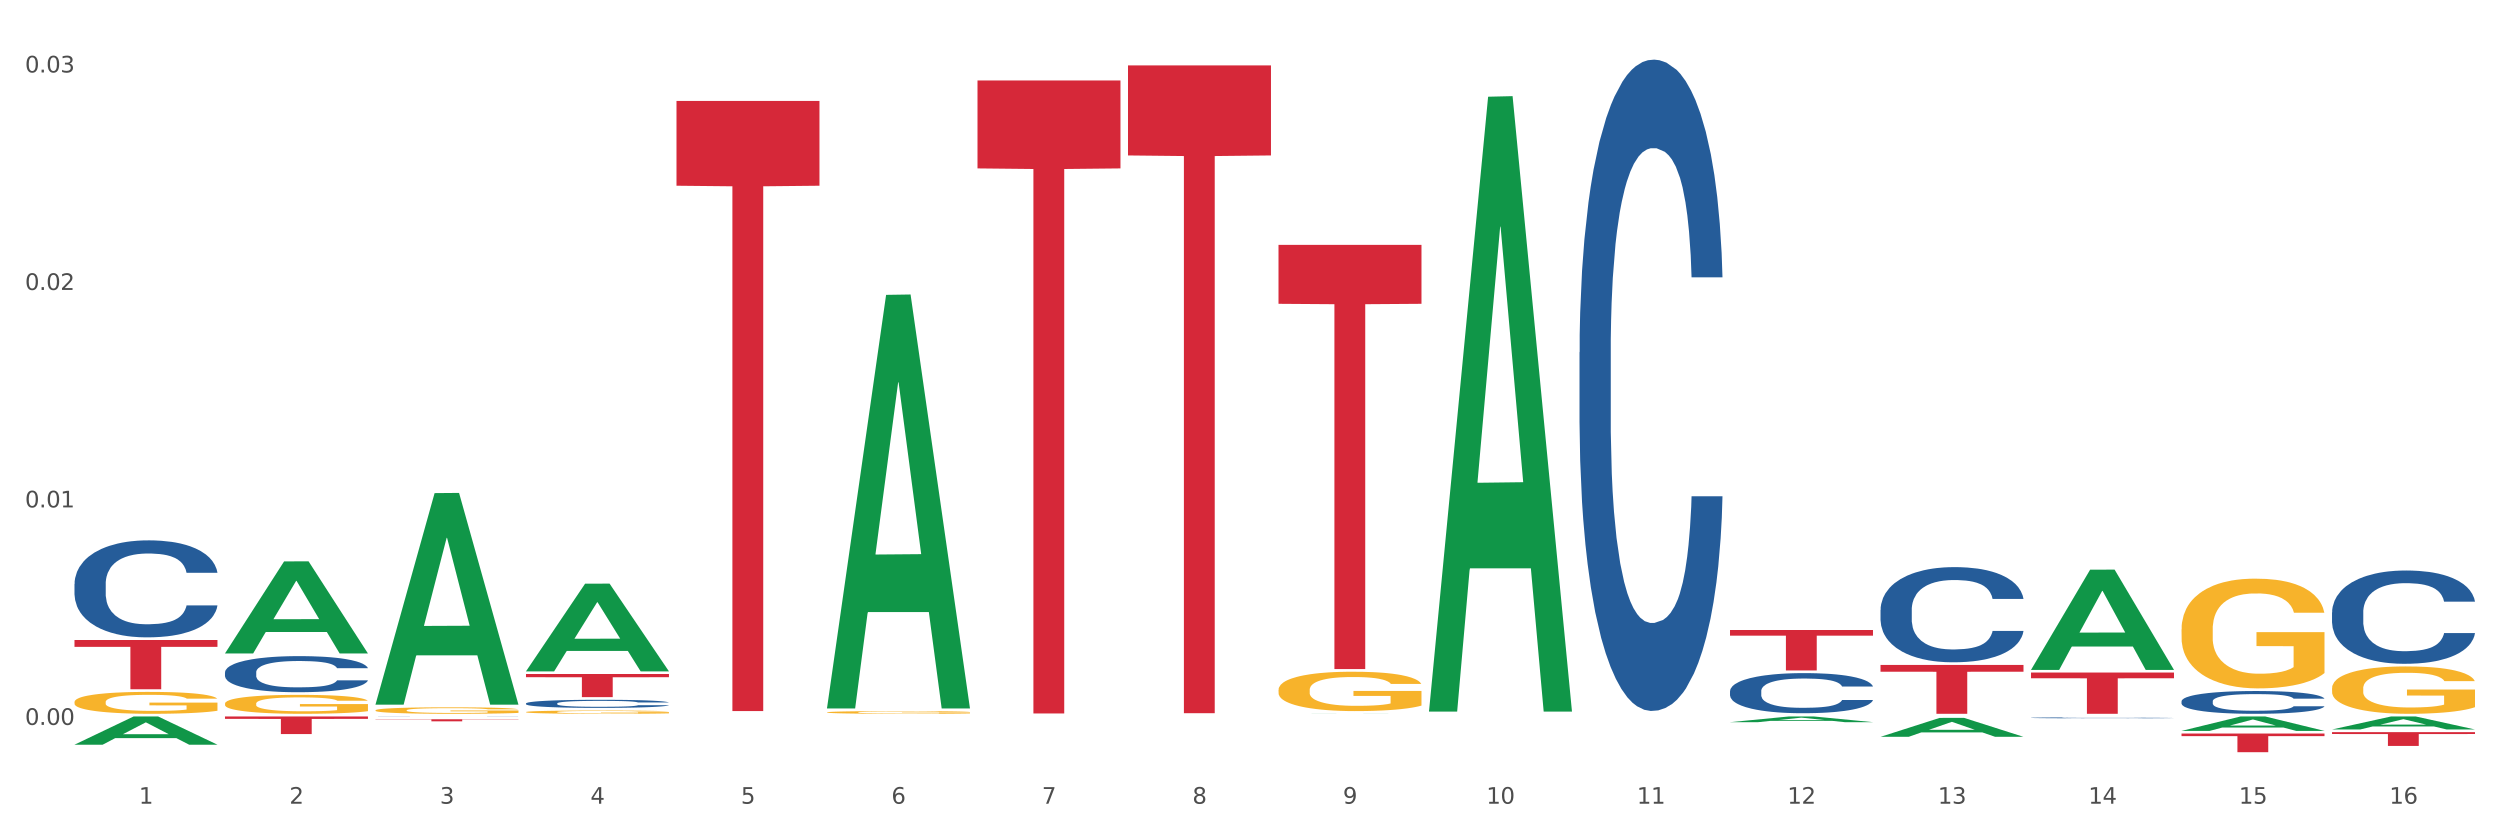
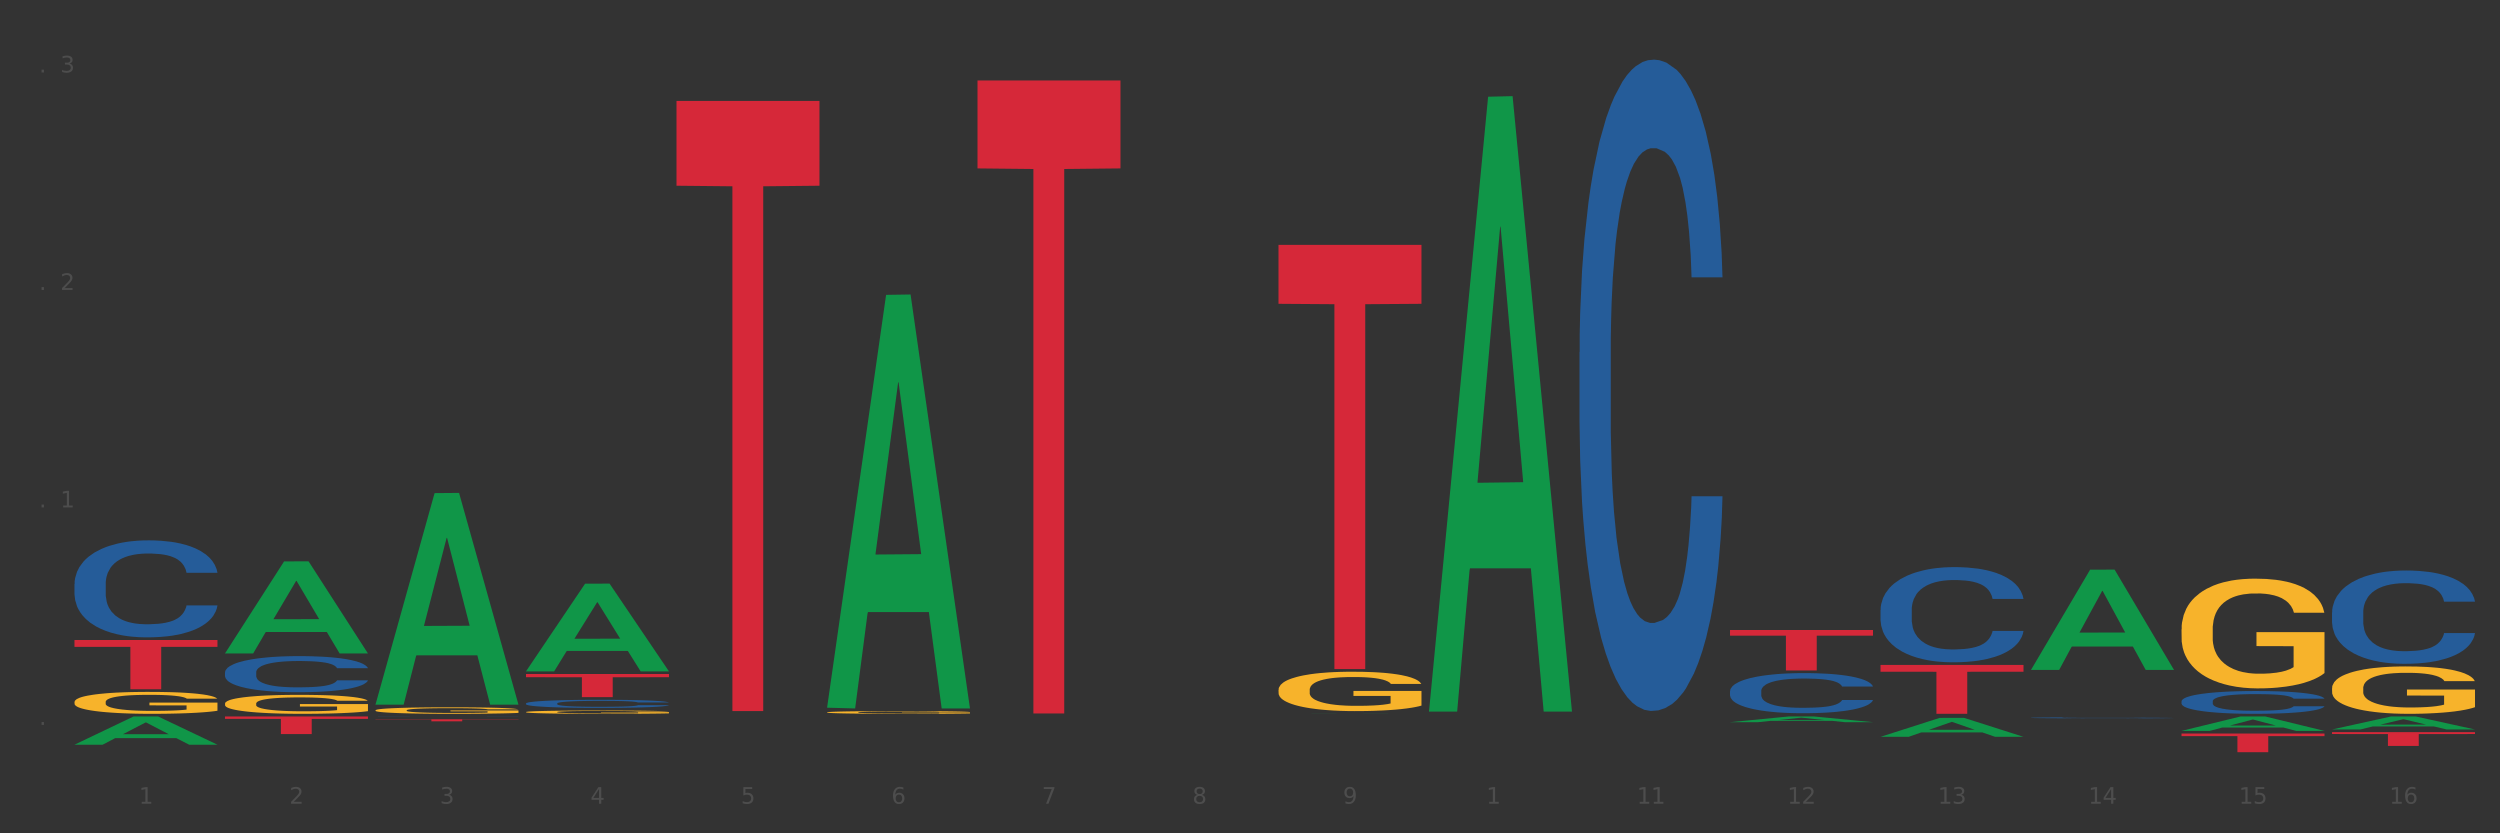
<svg xmlns="http://www.w3.org/2000/svg" xmlns:xlink="http://www.w3.org/1999/xlink" width="1080pt" height="360pt" viewBox="0 0 1080 360" version="1.1">
  <rect x="0" y="0" width="1080" height="360" fill="#333333" stroke="none" />
  <defs>
    <style type="text/css">*{stroke-linejoin: round; stroke-linecap: butt}</style>
  </defs>
  <g id="figure_1">
    <g id="patch_1">
-       <path d="M 0 360  L 1080 360  L 1080 0  L 0 0  z " style="fill: #ffffff; stroke: #ffffff; stroke-linejoin: miter" />
-     </g>
+       </g>
    <g id="axes_1">
      <g id="matplotlib.axis_1">
        <g id="xtick_1">
          <g id="text_1">
            <g style="fill: #4d4d4d" transform="translate(60.004 347.204) scale(0.096 -0.096)">
              <defs>
                <path id="DejaVuSans-31" d="M 794 531  L 1825 531  L 1825 4091  L 703 3866  L 703 4441  L 1819 4666  L 2450 4666  L 2450 531  L 3481 531  L 3481 0  L 794 0  L 794 531  z " transform="scale(0.016)" />
              </defs>
              <use xlink:href="#DejaVuSans-31" />
            </g>
          </g>
        </g>
        <g id="xtick_2">
          <g id="text_2">
            <g style="fill: #4d4d4d" transform="translate(125.021 347.204) scale(0.096 -0.096)">
              <defs>
                <path id="DejaVuSans-32" d="M 1228 531  L 3431 531  L 3431 0  L 469 0  L 469 531  Q 828 903 1448 1529  Q 2069 2156 2228 2338  Q 2531 2678 2651 2914  Q 2772 3150 2772 3378  Q 2772 3750 2511 3984  Q 2250 4219 1831 4219  Q 1534 4219 1204 4116  Q 875 4013 500 3803  L 500 4441  Q 881 4594 1212 4672  Q 1544 4750 1819 4750  Q 2544 4750 2975 4387  Q 3406 4025 3406 3419  Q 3406 3131 3298 2873  Q 3191 2616 2906 2266  Q 2828 2175 2409 1742  Q 1991 1309 1228 531  z " transform="scale(0.016)" />
              </defs>
              <use xlink:href="#DejaVuSans-32" />
            </g>
          </g>
        </g>
        <g id="xtick_3">
          <g id="text_3">
            <g style="fill: #4d4d4d" transform="translate(190.039 347.204) scale(0.096 -0.096)">
              <defs>
                <path id="DejaVuSans-33" d="M 2597 2516  Q 3050 2419 3304 2112  Q 3559 1806 3559 1356  Q 3559 666 3084 287  Q 2609 -91 1734 -91  Q 1441 -91 1130 -33  Q 819 25 488 141  L 488 750  Q 750 597 1062 519  Q 1375 441 1716 441  Q 2309 441 2620 675  Q 2931 909 2931 1356  Q 2931 1769 2642 2001  Q 2353 2234 1838 2234  L 1294 2234  L 1294 2753  L 1863 2753  Q 2328 2753 2575 2939  Q 2822 3125 2822 3475  Q 2822 3834 2567 4026  Q 2313 4219 1838 4219  Q 1578 4219 1281 4162  Q 984 4106 628 3988  L 628 4550  Q 988 4650 1302 4700  Q 1616 4750 1894 4750  Q 2613 4750 3031 4423  Q 3450 4097 3450 3541  Q 3450 3153 3228 2886  Q 3006 2619 2597 2516  z " transform="scale(0.016)" />
              </defs>
              <use xlink:href="#DejaVuSans-33" />
            </g>
          </g>
        </g>
        <g id="xtick_4">
          <g id="text_4">
            <g style="fill: #4d4d4d" transform="translate(255.056 347.204) scale(0.096 -0.096)">
              <defs>
                <path id="DejaVuSans-34" d="M 2419 4116  L 825 1625  L 2419 1625  L 2419 4116  z M 2253 4666  L 3047 4666  L 3047 1625  L 3713 1625  L 3713 1100  L 3047 1100  L 3047 0  L 2419 0  L 2419 1100  L 313 1100  L 313 1709  L 2253 4666  z " transform="scale(0.016)" />
              </defs>
              <use xlink:href="#DejaVuSans-34" />
            </g>
          </g>
        </g>
        <g id="xtick_5">
          <g id="text_5">
            <g style="fill: #4d4d4d" transform="translate(320.073 347.204) scale(0.096 -0.096)">
              <defs>
                <path id="DejaVuSans-35" d="M 691 4666  L 3169 4666  L 3169 4134  L 1269 4134  L 1269 2991  Q 1406 3038 1543 3061  Q 1681 3084 1819 3084  Q 2600 3084 3056 2656  Q 3513 2228 3513 1497  Q 3513 744 3044 326  Q 2575 -91 1722 -91  Q 1428 -91 1123 -41  Q 819 9 494 109  L 494 744  Q 775 591 1075 516  Q 1375 441 1709 441  Q 2250 441 2565 725  Q 2881 1009 2881 1497  Q 2881 1984 2565 2268  Q 2250 2553 1709 2553  Q 1456 2553 1204 2497  Q 953 2441 691 2322  L 691 4666  z " transform="scale(0.016)" />
              </defs>
              <use xlink:href="#DejaVuSans-35" />
            </g>
          </g>
        </g>
        <g id="xtick_6">
          <g id="text_6">
            <g style="fill: #4d4d4d" transform="translate(385.09 347.204) scale(0.096 -0.096)">
              <defs>
                <path id="DejaVuSans-36" d="M 2113 2584  Q 1688 2584 1439 2293  Q 1191 2003 1191 1497  Q 1191 994 1439 701  Q 1688 409 2113 409  Q 2538 409 2786 701  Q 3034 994 3034 1497  Q 3034 2003 2786 2293  Q 2538 2584 2113 2584  z M 3366 4563  L 3366 3988  Q 3128 4100 2886 4159  Q 2644 4219 2406 4219  Q 1781 4219 1451 3797  Q 1122 3375 1075 2522  Q 1259 2794 1537 2939  Q 1816 3084 2150 3084  Q 2853 3084 3261 2657  Q 3669 2231 3669 1497  Q 3669 778 3244 343  Q 2819 -91 2113 -91  Q 1303 -91 875 529  Q 447 1150 447 2328  Q 447 3434 972 4092  Q 1497 4750 2381 4750  Q 2619 4750 2861 4703  Q 3103 4656 3366 4563  z " transform="scale(0.016)" />
              </defs>
              <use xlink:href="#DejaVuSans-36" />
            </g>
          </g>
        </g>
        <g id="xtick_7">
          <g id="text_7">
            <g style="fill: #4d4d4d" transform="translate(450.108 347.204) scale(0.096 -0.096)">
              <defs>
                <path id="DejaVuSans-37" d="M 525 4666  L 3525 4666  L 3525 4397  L 1831 0  L 1172 0  L 2766 4134  L 525 4134  L 525 4666  z " transform="scale(0.016)" />
              </defs>
              <use xlink:href="#DejaVuSans-37" />
            </g>
          </g>
        </g>
        <g id="xtick_8">
          <g id="text_8">
            <g style="fill: #4d4d4d" transform="translate(515.125 347.204) scale(0.096 -0.096)">
              <defs>
                <path id="DejaVuSans-38" d="M 2034 2216  Q 1584 2216 1326 1975  Q 1069 1734 1069 1313  Q 1069 891 1326 650  Q 1584 409 2034 409  Q 2484 409 2743 651  Q 3003 894 3003 1313  Q 3003 1734 2745 1975  Q 2488 2216 2034 2216  z M 1403 2484  Q 997 2584 770 2862  Q 544 3141 544 3541  Q 544 4100 942 4425  Q 1341 4750 2034 4750  Q 2731 4750 3128 4425  Q 3525 4100 3525 3541  Q 3525 3141 3298 2862  Q 3072 2584 2669 2484  Q 3125 2378 3379 2068  Q 3634 1759 3634 1313  Q 3634 634 3220 271  Q 2806 -91 2034 -91  Q 1263 -91 848 271  Q 434 634 434 1313  Q 434 1759 690 2068  Q 947 2378 1403 2484  z M 1172 3481  Q 1172 3119 1398 2916  Q 1625 2713 2034 2713  Q 2441 2713 2670 2916  Q 2900 3119 2900 3481  Q 2900 3844 2670 4047  Q 2441 4250 2034 4250  Q 1625 4250 1398 4047  Q 1172 3844 1172 3481  z " transform="scale(0.016)" />
              </defs>
              <use xlink:href="#DejaVuSans-38" />
            </g>
          </g>
        </g>
        <g id="xtick_9">
          <g id="text_9">
            <g style="fill: #4d4d4d" transform="translate(580.142 347.204) scale(0.096 -0.096)">
              <defs>
                <path id="DejaVuSans-39" d="M 703 97  L 703 672  Q 941 559 1184 500  Q 1428 441 1663 441  Q 2288 441 2617 861  Q 2947 1281 2994 2138  Q 2813 1869 2534 1725  Q 2256 1581 1919 1581  Q 1219 1581 811 2004  Q 403 2428 403 3163  Q 403 3881 828 4315  Q 1253 4750 1959 4750  Q 2769 4750 3195 4129  Q 3622 3509 3622 2328  Q 3622 1225 3098 567  Q 2575 -91 1691 -91  Q 1453 -91 1209 -44  Q 966 3 703 97  z M 1959 2075  Q 2384 2075 2632 2365  Q 2881 2656 2881 3163  Q 2881 3666 2632 3958  Q 2384 4250 1959 4250  Q 1534 4250 1286 3958  Q 1038 3666 1038 3163  Q 1038 2656 1286 2365  Q 1534 2075 1959 2075  z " transform="scale(0.016)" />
              </defs>
              <use xlink:href="#DejaVuSans-39" />
            </g>
          </g>
        </g>
        <g id="xtick_10">
          <g id="text_10">
            <g style="fill: #4d4d4d" transform="translate(642.105 347.204) scale(0.096 -0.096)">
              <defs>
-                 <path id="DejaVuSans-30" d="M 2034 4250  Q 1547 4250 1301 3770  Q 1056 3291 1056 2328  Q 1056 1369 1301 889  Q 1547 409 2034 409  Q 2525 409 2770 889  Q 3016 1369 3016 2328  Q 3016 3291 2770 3770  Q 2525 4250 2034 4250  z M 2034 4750  Q 2819 4750 3233 4129  Q 3647 3509 3647 2328  Q 3647 1150 3233 529  Q 2819 -91 2034 -91  Q 1250 -91 836 529  Q 422 1150 422 2328  Q 422 3509 836 4129  Q 1250 4750 2034 4750  z " transform="scale(0.016)" />
-               </defs>
+                 </defs>
              <use xlink:href="#DejaVuSans-31" />
              <use xlink:href="#DejaVuSans-30" transform="translate(63.623 0)" />
            </g>
          </g>
        </g>
        <g id="xtick_11">
          <g id="text_11">
            <g style="fill: #4d4d4d" transform="translate(707.123 347.204) scale(0.096 -0.096)">
              <use xlink:href="#DejaVuSans-31" />
              <use xlink:href="#DejaVuSans-31" transform="translate(63.623 0)" />
            </g>
          </g>
        </g>
        <g id="xtick_12">
          <g id="text_12">
            <g style="fill: #4d4d4d" transform="translate(772.14 347.204) scale(0.096 -0.096)">
              <use xlink:href="#DejaVuSans-31" />
              <use xlink:href="#DejaVuSans-32" transform="translate(63.623 0)" />
            </g>
          </g>
        </g>
        <g id="xtick_13">
          <g id="text_13">
            <g style="fill: #4d4d4d" transform="translate(837.157 347.204) scale(0.096 -0.096)">
              <use xlink:href="#DejaVuSans-31" />
              <use xlink:href="#DejaVuSans-33" transform="translate(63.623 0)" />
            </g>
          </g>
        </g>
        <g id="xtick_14">
          <g id="text_14">
            <g style="fill: #4d4d4d" transform="translate(902.174 347.204) scale(0.096 -0.096)">
              <use xlink:href="#DejaVuSans-31" />
              <use xlink:href="#DejaVuSans-34" transform="translate(63.623 0)" />
            </g>
          </g>
        </g>
        <g id="xtick_15">
          <g id="text_15">
            <g style="fill: #4d4d4d" transform="translate(967.192 347.204) scale(0.096 -0.096)">
              <use xlink:href="#DejaVuSans-31" />
              <use xlink:href="#DejaVuSans-35" transform="translate(63.623 0)" />
            </g>
          </g>
        </g>
        <g id="xtick_16">
          <g id="text_16">
            <g style="fill: #4d4d4d" transform="translate(1032.209 347.204) scale(0.096 -0.096)">
              <use xlink:href="#DejaVuSans-31" />
              <use xlink:href="#DejaVuSans-36" transform="translate(63.623 0)" />
            </g>
          </g>
        </g>
        <g id="xtick_17" />
        <g id="xtick_18" />
        <g id="xtick_19" />
        <g id="xtick_20" />
        <g id="xtick_21" />
        <g id="xtick_22" />
        <g id="xtick_23" />
        <g id="xtick_24" />
        <g id="xtick_25" />
        <g id="xtick_26" />
        <g id="xtick_27" />
        <g id="xtick_28" />
        <g id="xtick_29" />
        <g id="xtick_30" />
        <g id="xtick_31" />
      </g>
      <g id="matplotlib.axis_2">
        <g id="ytick_1">
          <g id="text_17">
            <g style="fill: #4d4d4d" transform="translate(10.8 313.149) scale(0.096 -0.096)">
              <defs>
                <path id="DejaVuSans-2e" d="M 684 794  L 1344 794  L 1344 0  L 684 0  L 684 794  z " transform="scale(0.016)" />
              </defs>
              <use xlink:href="#DejaVuSans-30" />
              <use xlink:href="#DejaVuSans-2e" transform="translate(63.623 0)" />
              <use xlink:href="#DejaVuSans-30" transform="translate(95.41 0)" />
              <use xlink:href="#DejaVuSans-30" transform="translate(159.033 0)" />
            </g>
          </g>
        </g>
        <g id="ytick_2">
          <g id="text_18">
            <g style="fill: #4d4d4d" transform="translate(10.8 219.203) scale(0.096 -0.096)">
              <use xlink:href="#DejaVuSans-30" />
              <use xlink:href="#DejaVuSans-2e" transform="translate(63.623 0)" />
              <use xlink:href="#DejaVuSans-30" transform="translate(95.41 0)" />
              <use xlink:href="#DejaVuSans-31" transform="translate(159.033 0)" />
            </g>
          </g>
        </g>
        <g id="ytick_3">
          <g id="text_19">
            <g style="fill: #4d4d4d" transform="translate(10.8 125.257) scale(0.096 -0.096)">
              <use xlink:href="#DejaVuSans-30" />
              <use xlink:href="#DejaVuSans-2e" transform="translate(63.623 0)" />
              <use xlink:href="#DejaVuSans-30" transform="translate(95.41 0)" />
              <use xlink:href="#DejaVuSans-32" transform="translate(159.033 0)" />
            </g>
          </g>
        </g>
        <g id="ytick_4">
          <g id="text_20">
            <g style="fill: #4d4d4d" transform="translate(10.8 31.311) scale(0.096 -0.096)">
              <use xlink:href="#DejaVuSans-30" />
              <use xlink:href="#DejaVuSans-2e" transform="translate(63.623 0)" />
              <use xlink:href="#DejaVuSans-30" transform="translate(95.41 0)" />
              <use xlink:href="#DejaVuSans-33" transform="translate(159.033 0)" />
            </g>
          </g>
        </g>
        <g id="ytick_5" />
        <g id="ytick_6" />
        <g id="ytick_7" />
      </g>
      <g id="PolyCollection_1">
        <path d="M 32.175 321.691  L 32.239 321.679  L 57.709 309.513  L 68.28 309.502  L 93.941 321.713  L 81.715 321.713  L 76.176 318.87  L 49.877 318.87  L 49.686 318.916  L 44.337 321.713  L 32.175 321.713  L 32.175 321.691  L 53.188 317.173  L 72.864 317.161  L 63.122 312.105  L 62.995 312.082  L 62.867 312.116  L 53.125 317.161  L 53.188 317.173  L 32.175 321.691  z " clip-path="url(#p45628f723f)" style="fill: #109648" />
        <path d="M 942.416 271.882  L 942.489 271.839  L 942.489 270.28  L 942.635 268.938  L 943.364 265.69  L 944.458 263.006  L 945.26 261.577  L 946.063 260.408  L 947.011 259.239  L 948.177 258.026  L 950.292 256.251  L 951.605 255.342  L 953.209 254.389  L 956.126 253.004  L 958.241 252.224  L 960.429 251.575  L 964.002 250.795  L 966.335 250.449  L 968.815 250.189  L 971.805 250.016  L 974.065 249.973  L 979.024 250.103  L 983.254 250.492  L 985.296 250.795  L 987.921 251.315  L 989.306 251.661  L 991.567 252.354  L 993.901 253.264  L 995.505 254.043  L 997.911 255.515  L 999.734 256.987  L 1001.412 258.806  L 1002.287 260.062  L 1002.943 261.231  L 1003.526 262.573  L 1004.11 264.695  L 990.984 264.695  L 990.473 263.179  L 989.671 261.75  L 988.504 260.365  L 987.483 259.499  L 985.733 258.416  L 984.129 257.723  L 982.451 257.204  L 980.41 256.771  L 978.805 256.554  L 976.545 256.381  L 972.096 256.424  L 969.106 256.771  L 967.065 257.204  L 965.752 257.593  L 964.585 258.026  L 963.273 258.633  L 961.741 259.542  L 960.647 260.365  L 959.553 261.404  L 958.678 262.443  L 957.876 263.655  L 957.22 264.954  L 956.709 266.297  L 956.272 267.942  L 955.907 270.67  L 955.907 276.602  L 956.053 277.944  L 956.418 279.72  L 956.855 281.062  L 957.585 282.664  L 958.241 283.746  L 959.481 285.305  L 960.866 286.604  L 961.96 287.427  L 963.054 288.12  L 964.95 289.072  L 967.065 289.852  L 968.888 290.328  L 971.367 290.761  L 973.044 290.934  L 974.503 291.021  L 978.076 291.021  L 980.628 290.891  L 983.472 290.588  L 985.66 290.198  L 987.483 289.722  L 989.525 288.942  L 990.838 288.206  L 990.838 279.157  L 974.795 279.113  L 974.795 273.095  L 1004.183 273.095  L 1004.183 290.761  L 1002.943 291.67  L 1001.558 292.493  L 1000.099 293.229  L 997.911 294.138  L 995.286 295.004  L 992.953 295.611  L 990.473 296.13  L 987.556 296.606  L 983.764 297.039  L 981.431 297.213  L 978.514 297.343  L 975.086 297.386  L 972.096 297.299  L 969.179 297.083  L 966.117 296.693  L 963.127 296.13  L 960.866 295.567  L 958.605 294.874  L 956.199 293.965  L 954.303 293.099  L 952.844 292.32  L 951.24 291.324  L 949.49 290.025  L 948.177 288.856  L 947.011 287.643  L 945.771 286.085  L 944.896 284.742  L 944.021 283.054  L 943.51 281.798  L 942.927 279.849  L 942.489 277.122  L 942.416 271.882  z " clip-path="url(#p45628f723f)" style="fill: #f7b32b" />
        <path d="M 1007.434 316.273  L 1069.2 316.273  L 1069.2 317.102  L 1044.903 317.108  L 1044.903 322.238  L 1031.584 322.238  L 1031.584 317.108  L 1007.434 317.102  L 1007.434 316.279  L 1007.434 316.273  z " clip-path="url(#p45628f723f)" style="fill: #d62839" />
        <path d="M 942.416 316.885  L 1004.183 316.885  L 1004.183 318.006  L 979.886 318.013  L 979.886 324.95  L 966.567 324.95  L 966.567 318.013  L 942.416 318.006  L 942.416 316.892  L 942.416 316.885  z " clip-path="url(#p45628f723f)" style="fill: #d62839" />
-         <path d="M 877.399 290.532  L 939.166 290.532  L 939.166 293.011  L 914.869 293.028  L 914.869 308.367  L 901.549 308.367  L 901.549 293.028  L 877.399 293.011  L 877.399 290.549  L 877.399 290.532  z " clip-path="url(#p45628f723f)" style="fill: #d62839" />
        <path d="M 812.382 287.249  L 874.148 287.249  L 874.148 290.184  L 849.852 290.204  L 849.852 308.367  L 836.532 308.367  L 836.532 290.204  L 812.382 290.184  L 812.382 287.269  L 812.382 287.249  z " clip-path="url(#p45628f723f)" style="fill: #d62839" />
        <path d="M 747.365 272.165  L 809.131 272.165  L 809.131 274.595  L 784.834 274.611  L 784.834 289.648  L 771.515 289.648  L 771.515 274.611  L 747.365 274.595  L 747.365 272.181  L 747.365 272.165  z " clip-path="url(#p45628f723f)" style="fill: #d62839" />
        <path d="M 552.313 105.777  L 614.079 105.777  L 614.079 131.246  L 589.783 131.418  L 589.783 289.049  L 576.463 289.049  L 576.463 131.418  L 552.313 131.246  L 552.313 105.949  L 552.313 105.777  z " clip-path="url(#p45628f723f)" style="fill: #d62839" />
-         <path d="M 487.296 28.26  L 549.062 28.26  L 549.062 67.15  L 524.765 67.413  L 524.765 308.107  L 511.446 308.107  L 511.446 67.413  L 487.296 67.15  L 487.296 28.523  L 487.296 28.26  z " clip-path="url(#p45628f723f)" style="fill: #d62839" />
        <path d="M 422.278 34.747  L 484.045 34.747  L 484.045 72.751  L 459.748 73.008  L 459.748 308.222  L 446.429 308.222  L 446.429 73.008  L 422.278 72.751  L 422.278 35.003  L 422.278 34.747  z " clip-path="url(#p45628f723f)" style="fill: #d62839" />
        <path d="M 292.244 43.602  L 354.01 43.602  L 354.01 80.232  L 329.714 80.48  L 329.714 307.192  L 316.394 307.192  L 316.394 80.48  L 292.244 80.232  L 292.244 43.849  L 292.244 43.602  z " clip-path="url(#p45628f723f)" style="fill: #d62839" />
        <path d="M 227.227 291.173  L 288.993 291.173  L 288.993 292.562  L 264.696 292.571  L 264.696 301.168  L 251.377 301.168  L 251.377 292.571  L 227.227 292.562  L 227.227 291.182  L 227.227 291.173  z " clip-path="url(#p45628f723f)" style="fill: #d62839" />
        <path d="M 552.313 298.045  L 552.386 298.03  L 552.386 297.47  L 552.532 296.989  L 553.261 295.824  L 554.355 294.86  L 555.157 294.348  L 555.959 293.928  L 556.907 293.509  L 558.074 293.074  L 560.189 292.437  L 561.501 292.111  L 563.106 291.769  L 566.023 291.272  L 568.137 290.992  L 570.325 290.759  L 573.898 290.479  L 576.232 290.355  L 578.711 290.262  L 581.701 290.2  L 583.962 290.184  L 588.921 290.231  L 593.15 290.37  L 595.192 290.479  L 597.817 290.666  L 599.203 290.79  L 601.464 291.039  L 603.797 291.365  L 605.401 291.644  L 607.808 292.173  L 609.631 292.701  L 611.308 293.353  L 612.183 293.804  L 612.84 294.223  L 613.423 294.705  L 614.006 295.466  L 600.88 295.466  L 600.37 294.923  L 599.567 294.41  L 598.401 293.913  L 597.38 293.602  L 595.63 293.214  L 594.025 292.965  L 592.348 292.779  L 590.306 292.623  L 588.702 292.546  L 586.441 292.483  L 581.993 292.499  L 579.003 292.623  L 576.961 292.779  L 575.649 292.918  L 574.482 293.074  L 573.169 293.291  L 571.638 293.618  L 570.544 293.913  L 569.45 294.286  L 568.575 294.658  L 567.773 295.093  L 567.116 295.559  L 566.606 296.041  L 566.168 296.631  L 565.804 297.61  L 565.804 299.739  L 565.95 300.22  L 566.314 300.857  L 566.752 301.339  L 567.481 301.914  L 568.137 302.302  L 569.377 302.861  L 570.763 303.327  L 571.856 303.623  L 572.95 303.871  L 574.846 304.213  L 576.961 304.493  L 578.784 304.664  L 581.264 304.819  L 582.941 304.881  L 584.399 304.912  L 587.973 304.912  L 590.525 304.866  L 593.369 304.757  L 595.557 304.617  L 597.38 304.446  L 599.422 304.166  L 600.734 303.902  L 600.734 300.655  L 584.691 300.64  L 584.691 298.48  L 614.079 298.48  L 614.079 304.819  L 612.84 305.145  L 611.454 305.44  L 609.996 305.704  L 607.808 306.031  L 605.183 306.341  L 602.849 306.559  L 600.37 306.745  L 597.453 306.916  L 593.661 307.072  L 591.327 307.134  L 588.41 307.18  L 584.983 307.196  L 581.993 307.165  L 579.076 307.087  L 576.013 306.947  L 573.023 306.745  L 570.763 306.543  L 568.502 306.295  L 566.096 305.969  L 564.199 305.658  L 562.741 305.378  L 561.137 305.021  L 559.387 304.555  L 558.074 304.135  L 556.907 303.7  L 555.667 303.141  L 554.792 302.659  L 553.917 302.054  L 553.407 301.603  L 552.823 300.904  L 552.386 299.925  L 552.313 298.045  z " clip-path="url(#p45628f723f)" style="fill: #f7b32b" />
        <path d="M 162.209 310.717  L 223.976 310.717  L 223.976 310.843  L 199.679 310.844  L 199.679 311.625  L 186.36 311.625  L 186.36 310.844  L 162.209 310.843  L 162.209 310.718  L 162.209 310.717  z " clip-path="url(#p45628f723f)" style="fill: #d62839" />
        <path d="M 32.175 276.477  L 93.941 276.477  L 93.941 279.435  L 69.645 279.455  L 69.645 297.761  L 56.325 297.761  L 56.325 279.455  L 32.175 279.435  L 32.175 276.497  L 32.175 276.477  z " clip-path="url(#p45628f723f)" style="fill: #d62839" />
        <path d="M 32.175 252.262  L 32.248 252.224  L 32.248 251.152  L 32.467 249.697  L 33.27 247.018  L 34.292 244.989  L 36.045 242.616  L 36.994 241.621  L 38.235 240.511  L 40.79 238.712  L 43.711 237.181  L 45.755 236.339  L 47.288 235.803  L 50.72 234.846  L 52.691 234.425  L 54.735 234.081  L 56.487 233.851  L 59.408 233.583  L 61.744 233.468  L 64.445 233.43  L 66.709 233.468  L 69.702 233.621  L 74.083 234.081  L 75.762 234.349  L 78.025 234.808  L 80.362 235.42  L 82.26 236.033  L 84.45 236.913  L 86.713 238.062  L 88.904 239.516  L 90.437 240.856  L 91.678 242.272  L 92.773 243.994  L 93.576 245.87  L 93.941 247.439  L 80.581 247.439  L 80.216 246.023  L 79.485 244.492  L 78.755 243.458  L 77.952 242.616  L 76.711 241.659  L 75.616 241.047  L 73.791 240.32  L 72.111 239.86  L 70.724 239.593  L 69.045 239.363  L 65.468 239.133  L 62.912 239.133  L 61.306 239.21  L 59.335 239.401  L 57.655 239.669  L 55.684 240.128  L 54.151 240.626  L 52.618 241.277  L 51.742 241.736  L 50.427 242.578  L 49.551 243.267  L 48.383 244.454  L 47.726 245.296  L 46.558 247.477  L 46.047 249.085  L 45.828 250.195  L 45.682 251.42  L 45.682 257.391  L 46.12 260.07  L 46.485 261.218  L 47.069 262.52  L 48.164 264.204  L 49.77 265.85  L 51.45 267.036  L 52.837 267.764  L 54.151 268.3  L 55.465 268.721  L 57.071 269.103  L 58.386 269.333  L 60.357 269.563  L 62.693 269.677  L 64.518 269.677  L 68.242 269.486  L 69.921 269.295  L 71.527 269.027  L 73.28 268.606  L 74.667 268.146  L 75.47 267.802  L 76.784 267.075  L 77.806 266.309  L 78.682 265.429  L 79.266 264.663  L 79.923 263.515  L 80.435 262.214  L 80.581 261.525  L 93.941 261.525  L 93.649 262.903  L 93.138 264.242  L 92.116 266.041  L 91.313 267.075  L 90.072 268.338  L 88.758 269.41  L 86.932 270.596  L 85.253 271.476  L 83.501 272.242  L 81.603 272.931  L 78.171 273.888  L 76.93 274.156  L 74.302 274.615  L 72.257 274.883  L 69.264 275.151  L 66.198 275.304  L 62.985 275.342  L 60.138 275.266  L 56.998 275.036  L 55.027 274.806  L 52.837 274.462  L 50.281 273.926  L 47.872 273.275  L 45.609 272.51  L 43.492 271.63  L 41.52 270.634  L 38.965 268.989  L 37.067 267.381  L 35.679 265.888  L 34.73 264.625  L 33.781 263.017  L 33.27 261.907  L 32.467 259.228  L 32.175 256.74  L 32.175 252.262  z " clip-path="url(#p45628f723f)" style="fill: #255c99" />
        <path d="M 97.192 290.451  L 97.265 290.437  L 97.265 290.038  L 97.484 289.497  L 98.287 288.5  L 99.31 287.745  L 101.062 286.862  L 102.011 286.491  L 103.252 286.078  L 105.807 285.409  L 108.728 284.839  L 110.772 284.526  L 112.305 284.326  L 115.737 283.97  L 117.708 283.813  L 119.752 283.685  L 121.505 283.6  L 124.425 283.5  L 126.761 283.457  L 129.463 283.443  L 131.726 283.457  L 134.719 283.514  L 139.1 283.685  L 140.779 283.785  L 143.042 283.956  L 145.379 284.184  L 147.277 284.412  L 149.467 284.739  L 151.731 285.167  L 153.921 285.708  L 155.454 286.206  L 156.695 286.734  L 157.79 287.375  L 158.594 288.072  L 158.959 288.657  L 145.598 288.657  L 145.233 288.129  L 144.503 287.56  L 143.773 287.175  L 142.969 286.862  L 141.728 286.506  L 140.633 286.278  L 138.808 286.007  L 137.129 285.836  L 135.741 285.736  L 134.062 285.651  L 130.485 285.566  L 127.929 285.566  L 126.323 285.594  L 124.352 285.665  L 122.673 285.765  L 120.701 285.936  L 119.168 286.121  L 117.635 286.363  L 116.759 286.534  L 115.445 286.847  L 114.569 287.104  L 113.4 287.545  L 112.743 287.859  L 111.575 288.671  L 111.064 289.269  L 110.845 289.682  L 110.699 290.138  L 110.699 292.36  L 111.137 293.357  L 111.502 293.784  L 112.086 294.269  L 113.181 294.895  L 114.788 295.508  L 116.467 295.95  L 117.854 296.22  L 119.168 296.42  L 120.482 296.576  L 122.089 296.719  L 123.403 296.804  L 125.374 296.89  L 127.71 296.932  L 129.536 296.932  L 133.259 296.861  L 134.938 296.79  L 136.545 296.69  L 138.297 296.534  L 139.684 296.363  L 140.487 296.234  L 141.801 295.964  L 142.823 295.679  L 143.7 295.351  L 144.284 295.066  L 144.941 294.639  L 145.452 294.155  L 145.598 293.898  L 158.959 293.898  L 158.667 294.411  L 158.156 294.91  L 157.133 295.579  L 156.33 295.964  L 155.089 296.434  L 153.775 296.833  L 151.95 297.274  L 150.27 297.602  L 148.518 297.887  L 146.62 298.143  L 143.188 298.499  L 141.947 298.599  L 139.319 298.77  L 137.275 298.87  L 134.281 298.969  L 131.215 299.026  L 128.002 299.041  L 125.155 299.012  L 122.016 298.927  L 120.044 298.841  L 117.854 298.713  L 115.299 298.514  L 112.889 298.271  L 110.626 297.986  L 108.509 297.659  L 106.538 297.288  L 103.982 296.676  L 102.084 296.078  L 100.697 295.522  L 99.748 295.052  L 98.798 294.454  L 98.287 294.041  L 97.484 293.044  L 97.192 292.118  L 97.192 290.451  z " clip-path="url(#p45628f723f)" style="fill: #255c99" />
        <path d="M 162.209 309.538  L 162.282 309.538  L 162.282 309.536  L 162.502 309.533  L 163.305 309.528  L 164.327 309.524  L 166.079 309.519  L 167.028 309.517  L 168.269 309.515  L 170.825 309.512  L 173.745 309.509  L 175.789 309.507  L 177.323 309.506  L 180.754 309.504  L 182.725 309.504  L 184.77 309.503  L 186.522 309.503  L 189.442 309.502  L 191.778 309.502  L 194.48 309.502  L 196.743 309.502  L 199.737 309.502  L 204.117 309.503  L 205.796 309.504  L 208.06 309.504  L 210.396 309.506  L 212.294 309.507  L 214.485 309.508  L 216.748 309.511  L 218.938 309.513  L 220.471 309.516  L 221.713 309.519  L 222.808 309.522  L 223.611 309.526  L 223.976 309.529  L 210.615 309.529  L 210.25 309.526  L 209.52 309.523  L 208.79 309.521  L 207.987 309.519  L 206.746 309.517  L 205.65 309.516  L 203.825 309.515  L 202.146 309.514  L 200.759 309.514  L 199.079 309.513  L 195.502 309.513  L 192.947 309.513  L 191.34 309.513  L 189.369 309.513  L 187.69 309.514  L 185.719 309.515  L 184.185 309.515  L 182.652 309.517  L 181.776 309.518  L 180.462 309.519  L 179.586 309.521  L 178.418 309.523  L 177.761 309.524  L 176.592 309.529  L 176.081 309.532  L 175.862 309.534  L 175.716 309.536  L 175.716 309.548  L 176.154 309.553  L 176.519 309.555  L 177.104 309.557  L 178.199 309.561  L 179.805 309.564  L 181.484 309.566  L 182.871 309.567  L 184.185 309.568  L 185.5 309.569  L 187.106 309.57  L 188.42 309.57  L 190.391 309.571  L 192.728 309.571  L 194.553 309.571  L 198.276 309.571  L 199.956 309.57  L 201.562 309.57  L 203.314 309.569  L 204.701 309.568  L 205.504 309.567  L 206.819 309.566  L 207.841 309.565  L 208.717 309.563  L 209.301 309.561  L 209.958 309.559  L 210.469 309.557  L 210.615 309.555  L 223.976 309.555  L 223.684 309.558  L 223.173 309.561  L 222.151 309.564  L 221.348 309.566  L 220.106 309.568  L 218.792 309.57  L 216.967 309.573  L 215.288 309.574  L 213.535 309.576  L 211.637 309.577  L 208.206 309.579  L 206.965 309.58  L 204.336 309.58  L 202.292 309.581  L 199.299 309.581  L 196.232 309.582  L 193.02 309.582  L 190.172 309.582  L 187.033 309.581  L 185.062 309.581  L 182.871 309.58  L 180.316 309.579  L 177.907 309.578  L 175.643 309.576  L 173.526 309.575  L 171.555 309.573  L 168.999 309.57  L 167.101 309.567  L 165.714 309.564  L 164.765 309.561  L 163.816 309.558  L 163.305 309.556  L 162.502 309.551  L 162.209 309.546  L 162.209 309.538  z " clip-path="url(#p45628f723f)" style="fill: #255c99" />
        <path d="M 227.227 303.878  L 227.3 303.875  L 227.3 303.785  L 227.519 303.664  L 228.322 303.44  L 229.344 303.27  L 231.096 303.071  L 232.045 302.988  L 233.287 302.895  L 235.842 302.745  L 238.762 302.616  L 240.807 302.546  L 242.34 302.501  L 245.771 302.421  L 247.743 302.386  L 249.787 302.357  L 251.539 302.338  L 254.459 302.315  L 256.796 302.306  L 259.497 302.303  L 261.76 302.306  L 264.754 302.319  L 269.134 302.357  L 270.814 302.379  L 273.077 302.418  L 275.413 302.469  L 277.312 302.52  L 279.502 302.594  L 281.765 302.69  L 283.955 302.812  L 285.489 302.924  L 286.73 303.042  L 287.825 303.187  L 288.628 303.343  L 288.993 303.475  L 275.632 303.475  L 275.267 303.356  L 274.537 303.228  L 273.807 303.142  L 273.004 303.071  L 271.763 302.991  L 270.668 302.94  L 268.842 302.879  L 267.163 302.841  L 265.776 302.818  L 264.097 302.799  L 260.519 302.78  L 257.964 302.78  L 256.358 302.786  L 254.386 302.802  L 252.707 302.825  L 250.736 302.863  L 249.203 302.905  L 247.669 302.959  L 246.793 302.998  L 245.479 303.068  L 244.603 303.126  L 243.435 303.225  L 242.778 303.295  L 241.61 303.478  L 241.099 303.612  L 240.88 303.705  L 240.734 303.808  L 240.734 304.307  L 241.172 304.532  L 241.537 304.628  L 242.121 304.737  L 243.216 304.878  L 244.822 305.015  L 246.501 305.115  L 247.889 305.175  L 249.203 305.22  L 250.517 305.255  L 252.123 305.287  L 253.437 305.307  L 255.409 305.326  L 257.745 305.335  L 259.57 305.335  L 263.294 305.319  L 264.973 305.303  L 266.579 305.281  L 268.331 305.246  L 269.718 305.207  L 270.522 305.179  L 271.836 305.118  L 272.858 305.054  L 273.734 304.98  L 274.318 304.916  L 274.975 304.82  L 275.486 304.711  L 275.632 304.653  L 288.993 304.653  L 288.701 304.769  L 288.19 304.881  L 287.168 305.031  L 286.365 305.118  L 285.124 305.223  L 283.809 305.313  L 281.984 305.412  L 280.305 305.486  L 278.553 305.55  L 276.654 305.608  L 273.223 305.688  L 271.982 305.71  L 269.353 305.749  L 267.309 305.771  L 264.316 305.793  L 261.249 305.806  L 258.037 305.809  L 255.19 305.803  L 252.05 305.784  L 250.079 305.765  L 247.889 305.736  L 245.333 305.691  L 242.924 305.637  L 240.661 305.572  L 238.543 305.499  L 236.572 305.416  L 234.017 305.278  L 232.118 305.143  L 230.731 305.018  L 229.782 304.913  L 228.833 304.778  L 228.322 304.685  L 227.519 304.461  L 227.227 304.253  L 227.227 303.878  z " clip-path="url(#p45628f723f)" style="fill: #255c99" />
        <path d="M 682.347 152.189  L 682.42 151.932  L 682.42 144.737  L 682.639 134.972  L 683.443 116.984  L 684.465 103.365  L 686.217 87.432  L 687.166 80.751  L 688.407 73.299  L 690.963 61.221  L 693.883 50.943  L 695.927 45.289  L 697.46 41.692  L 700.892 35.267  L 702.863 32.441  L 704.907 30.128  L 706.66 28.586  L 709.58 26.787  L 711.916 26.016  L 714.618 25.759  L 716.881 26.016  L 719.875 27.044  L 724.255 30.128  L 725.934 31.927  L 728.198 35.01  L 730.534 39.122  L 732.432 43.234  L 734.623 49.144  L 736.886 56.853  L 739.076 66.618  L 740.609 75.612  L 741.85 85.12  L 742.946 96.683  L 743.749 109.275  L 744.114 119.811  L 730.753 119.811  L 730.388 110.303  L 729.658 100.024  L 728.928 93.086  L 728.125 87.432  L 726.883 81.008  L 725.788 76.897  L 723.963 72.014  L 722.284 68.931  L 720.897 67.132  L 719.217 65.59  L 715.64 64.048  L 713.085 64.048  L 711.478 64.562  L 709.507 65.847  L 707.828 67.646  L 705.857 70.729  L 704.323 74.07  L 702.79 78.439  L 701.914 81.522  L 700.6 87.176  L 699.724 91.801  L 698.556 99.767  L 697.899 105.42  L 696.73 120.068  L 696.219 130.861  L 696 138.313  L 695.854 146.536  L 695.854 186.623  L 696.292 204.611  L 696.657 212.32  L 697.241 221.057  L 698.337 232.364  L 699.943 243.414  L 701.622 251.38  L 703.009 256.262  L 704.323 259.86  L 705.638 262.687  L 707.244 265.256  L 708.558 266.798  L 710.529 268.34  L 712.866 269.111  L 714.691 269.111  L 718.414 267.826  L 720.094 266.541  L 721.7 264.742  L 723.452 261.916  L 724.839 258.832  L 725.642 256.519  L 726.956 251.637  L 727.979 246.497  L 728.855 240.587  L 729.439 235.448  L 730.096 227.739  L 730.607 219.002  L 730.753 214.376  L 744.114 214.376  L 743.822 223.627  L 743.311 232.621  L 742.289 244.699  L 741.485 251.637  L 740.244 260.117  L 738.93 267.312  L 737.105 275.278  L 735.426 281.188  L 733.673 286.328  L 731.775 290.953  L 728.344 297.378  L 727.102 299.176  L 724.474 302.26  L 722.43 304.059  L 719.436 305.858  L 716.37 306.886  L 713.158 307.142  L 710.31 306.629  L 707.171 305.087  L 705.2 303.545  L 703.009 301.232  L 700.454 297.635  L 698.045 293.266  L 695.781 288.127  L 693.664 282.216  L 691.693 275.535  L 689.137 264.485  L 687.239 253.693  L 685.852 243.671  L 684.903 235.191  L 683.954 224.398  L 683.443 216.946  L 682.639 198.958  L 682.347 182.255  L 682.347 152.189  z " clip-path="url(#p45628f723f)" style="fill: #255c99" />
        <path d="M 747.365 298.569  L 747.438 298.554  L 747.438 298.111  L 747.657 297.509  L 748.46 296.401  L 749.482 295.562  L 751.234 294.581  L 752.183 294.17  L 753.424 293.711  L 755.98 292.967  L 758.9 292.334  L 760.944 291.986  L 762.478 291.764  L 765.909 291.368  L 767.88 291.194  L 769.925 291.052  L 771.677 290.957  L 774.597 290.846  L 776.934 290.799  L 779.635 290.783  L 781.898 290.799  L 784.892 290.862  L 789.272 291.052  L 790.952 291.163  L 793.215 291.352  L 795.551 291.606  L 797.449 291.859  L 799.64 292.223  L 801.903 292.698  L 804.093 293.299  L 805.627 293.853  L 806.868 294.439  L 807.963 295.151  L 808.766 295.926  L 809.131 296.575  L 795.77 296.575  L 795.405 295.99  L 794.675 295.357  L 793.945 294.929  L 793.142 294.581  L 791.901 294.185  L 790.806 293.932  L 788.98 293.632  L 787.301 293.442  L 785.914 293.331  L 784.235 293.236  L 780.657 293.141  L 778.102 293.141  L 776.496 293.173  L 774.524 293.252  L 772.845 293.362  L 770.874 293.552  L 769.341 293.758  L 767.807 294.027  L 766.931 294.217  L 765.617 294.565  L 764.741 294.85  L 763.573 295.341  L 762.916 295.689  L 761.748 296.591  L 761.237 297.256  L 761.018 297.715  L 760.871 298.221  L 760.871 300.69  L 761.31 301.798  L 761.675 302.273  L 762.259 302.811  L 763.354 303.507  L 764.96 304.188  L 766.639 304.679  L 768.026 304.979  L 769.341 305.201  L 770.655 305.375  L 772.261 305.533  L 773.575 305.628  L 775.546 305.723  L 777.883 305.771  L 779.708 305.771  L 783.432 305.692  L 785.111 305.612  L 786.717 305.502  L 788.469 305.328  L 789.856 305.138  L 790.66 304.995  L 791.974 304.694  L 792.996 304.378  L 793.872 304.014  L 794.456 303.697  L 795.113 303.223  L 795.624 302.684  L 795.77 302.4  L 809.131 302.4  L 808.839 302.969  L 808.328 303.523  L 807.306 304.267  L 806.503 304.694  L 805.262 305.217  L 803.947 305.66  L 802.122 306.151  L 800.443 306.515  L 798.691 306.831  L 796.792 307.116  L 793.361 307.512  L 792.12 307.622  L 789.491 307.812  L 787.447 307.923  L 784.454 308.034  L 781.387 308.097  L 778.175 308.113  L 775.327 308.081  L 772.188 307.986  L 770.217 307.891  L 768.026 307.749  L 765.471 307.527  L 763.062 307.258  L 760.798 306.942  L 758.681 306.578  L 756.71 306.166  L 754.155 305.486  L 752.256 304.821  L 750.869 304.204  L 749.92 303.682  L 748.971 303.017  L 748.46 302.558  L 747.657 301.45  L 747.365 300.421  L 747.365 298.569  z " clip-path="url(#p45628f723f)" style="fill: #255c99" />
        <path d="M 812.382 263.469  L 812.455 263.431  L 812.455 262.38  L 812.674 260.953  L 813.477 258.324  L 814.499 256.333  L 816.251 254.005  L 817.201 253.029  L 818.442 251.94  L 820.997 250.175  L 823.917 248.672  L 825.962 247.846  L 827.495 247.32  L 830.926 246.382  L 832.898 245.968  L 834.942 245.63  L 836.694 245.405  L 839.615 245.142  L 841.951 245.03  L 844.652 244.992  L 846.916 245.03  L 849.909 245.18  L 854.29 245.63  L 855.969 245.893  L 858.232 246.344  L 860.568 246.945  L 862.467 247.546  L 864.657 248.41  L 866.92 249.536  L 869.111 250.963  L 870.644 252.278  L 871.885 253.667  L 872.98 255.357  L 873.783 257.197  L 874.148 258.737  L 860.787 258.737  L 860.422 257.347  L 859.692 255.845  L 858.962 254.831  L 858.159 254.005  L 856.918 253.066  L 855.823 252.465  L 853.998 251.752  L 852.318 251.301  L 850.931 251.038  L 849.252 250.813  L 845.674 250.588  L 843.119 250.588  L 841.513 250.663  L 839.542 250.851  L 837.862 251.113  L 835.891 251.564  L 834.358 252.052  L 832.825 252.691  L 831.949 253.141  L 830.634 253.968  L 829.758 254.644  L 828.59 255.808  L 827.933 256.634  L 826.765 258.775  L 826.254 260.352  L 826.035 261.441  L 825.889 262.643  L 825.889 268.501  L 826.327 271.13  L 826.692 272.257  L 827.276 273.533  L 828.371 275.186  L 829.977 276.801  L 831.657 277.965  L 833.044 278.678  L 834.358 279.204  L 835.672 279.617  L 837.278 279.993  L 838.592 280.218  L 840.564 280.443  L 842.9 280.556  L 844.725 280.556  L 848.449 280.368  L 850.128 280.181  L 851.734 279.918  L 853.486 279.505  L 854.874 279.054  L 855.677 278.716  L 856.991 278.002  L 858.013 277.251  L 858.889 276.388  L 859.473 275.636  L 860.13 274.51  L 860.641 273.233  L 860.787 272.557  L 874.148 272.557  L 873.856 273.909  L 873.345 275.223  L 872.323 276.988  L 871.52 278.002  L 870.279 279.242  L 868.965 280.293  L 867.139 281.457  L 865.46 282.321  L 863.708 283.072  L 861.81 283.748  L 858.378 284.687  L 857.137 284.95  L 854.509 285.401  L 852.464 285.664  L 849.471 285.926  L 846.405 286.077  L 843.192 286.114  L 840.345 286.039  L 837.205 285.814  L 835.234 285.588  L 833.044 285.25  L 830.488 284.725  L 828.079 284.086  L 825.816 283.335  L 823.698 282.471  L 821.727 281.495  L 819.172 279.88  L 817.274 278.303  L 815.886 276.838  L 814.937 275.599  L 813.988 274.022  L 813.477 272.933  L 812.674 270.304  L 812.382 267.863  L 812.382 263.469  z " clip-path="url(#p45628f723f)" style="fill: #255c99" />
        <path d="M 877.399 310.09  L 877.472 310.09  L 877.472 310.079  L 877.691 310.065  L 878.494 310.039  L 879.516 310.02  L 881.269 309.997  L 882.218 309.987  L 883.459 309.976  L 886.014 309.959  L 888.935 309.944  L 890.979 309.936  L 892.512 309.931  L 895.944 309.922  L 897.915 309.918  L 899.959 309.914  L 901.711 309.912  L 904.632 309.909  L 906.968 309.908  L 909.67 309.908  L 911.933 309.908  L 914.926 309.91  L 919.307 309.914  L 920.986 309.917  L 923.249 309.921  L 925.586 309.927  L 927.484 309.933  L 929.674 309.942  L 931.938 309.953  L 934.128 309.967  L 935.661 309.98  L 936.902 309.993  L 937.997 310.01  L 938.8 310.028  L 939.166 310.043  L 925.805 310.043  L 925.44 310.03  L 924.71 310.015  L 923.979 310.005  L 923.176 309.997  L 921.935 309.988  L 920.84 309.982  L 919.015 309.975  L 917.336 309.97  L 915.948 309.968  L 914.269 309.965  L 910.692 309.963  L 908.136 309.963  L 906.53 309.964  L 904.559 309.966  L 902.88 309.968  L 900.908 309.973  L 899.375 309.978  L 897.842 309.984  L 896.966 309.988  L 895.652 309.996  L 894.775 310.003  L 893.607 310.015  L 892.95 310.023  L 891.782 310.044  L 891.271 310.059  L 891.052 310.07  L 890.906 310.082  L 890.906 310.14  L 891.344 310.166  L 891.709 310.177  L 892.293 310.189  L 893.388 310.206  L 894.995 310.222  L 896.674 310.233  L 898.061 310.24  L 899.375 310.245  L 900.689 310.249  L 902.296 310.253  L 903.61 310.255  L 905.581 310.257  L 907.917 310.259  L 909.743 310.259  L 913.466 310.257  L 915.145 310.255  L 916.751 310.252  L 918.504 310.248  L 919.891 310.244  L 920.694 310.24  L 922.008 310.233  L 923.03 310.226  L 923.906 310.217  L 924.491 310.21  L 925.148 310.199  L 925.659 310.186  L 925.805 310.18  L 939.166 310.18  L 938.873 310.193  L 938.362 310.206  L 937.34 310.223  L 936.537 310.233  L 935.296 310.246  L 933.982 310.256  L 932.157 310.267  L 930.477 310.276  L 928.725 310.283  L 926.827 310.29  L 923.395 310.299  L 922.154 310.302  L 919.526 310.306  L 917.482 310.309  L 914.488 310.312  L 911.422 310.313  L 908.209 310.313  L 905.362 310.313  L 902.223 310.31  L 900.251 310.308  L 898.061 310.305  L 895.506 310.3  L 893.096 310.293  L 890.833 310.286  L 888.716 310.277  L 886.744 310.268  L 884.189 310.252  L 882.291 310.236  L 880.904 310.222  L 879.954 310.21  L 879.005 310.194  L 878.494 310.183  L 877.691 310.157  L 877.399 310.133  L 877.399 310.09  z " clip-path="url(#p45628f723f)" style="fill: #255c99" />
        <path d="M 942.416 302.945  L 942.489 302.936  L 942.489 302.684  L 942.708 302.342  L 943.512 301.713  L 944.534 301.236  L 946.286 300.679  L 947.235 300.445  L 948.476 300.184  L 951.032 299.762  L 953.952 299.402  L 955.996 299.204  L 957.529 299.078  L 960.961 298.853  L 962.932 298.755  L 964.976 298.674  L 966.729 298.62  L 969.649 298.557  L 971.985 298.53  L 974.687 298.521  L 976.95 298.53  L 979.943 298.566  L 984.324 298.674  L 986.003 298.737  L 988.267 298.845  L 990.603 298.988  L 992.501 299.132  L 994.691 299.339  L 996.955 299.609  L 999.145 299.95  L 1000.678 300.265  L 1001.919 300.598  L 1003.015 301.003  L 1003.818 301.443  L 1004.183 301.812  L 990.822 301.812  L 990.457 301.479  L 989.727 301.119  L 988.997 300.877  L 988.194 300.679  L 986.952 300.454  L 985.857 300.31  L 984.032 300.139  L 982.353 300.031  L 980.966 299.968  L 979.286 299.915  L 975.709 299.861  L 973.154 299.861  L 971.547 299.879  L 969.576 299.924  L 967.897 299.986  L 965.926 300.094  L 964.392 300.211  L 962.859 300.364  L 961.983 300.472  L 960.669 300.67  L 959.793 300.832  L 958.625 301.11  L 957.967 301.308  L 956.799 301.821  L 956.288 302.198  L 956.069 302.459  L 955.923 302.747  L 955.923 304.15  L 956.361 304.779  L 956.726 305.049  L 957.31 305.355  L 958.406 305.75  L 960.012 306.137  L 961.691 306.416  L 963.078 306.586  L 964.392 306.712  L 965.707 306.811  L 967.313 306.901  L 968.627 306.955  L 970.598 307.009  L 972.935 307.036  L 974.76 307.036  L 978.483 306.991  L 980.163 306.946  L 981.769 306.883  L 983.521 306.784  L 984.908 306.676  L 985.711 306.595  L 987.025 306.425  L 988.048 306.245  L 988.924 306.038  L 989.508 305.858  L 990.165 305.588  L 990.676 305.283  L 990.822 305.121  L 1004.183 305.121  L 1003.891 305.444  L 1003.38 305.759  L 1002.358 306.182  L 1001.554 306.425  L 1000.313 306.721  L 998.999 306.973  L 997.174 307.252  L 995.495 307.459  L 993.742 307.638  L 991.844 307.8  L 988.413 308.025  L 987.171 308.088  L 984.543 308.196  L 982.499 308.259  L 979.505 308.322  L 976.439 308.358  L 973.227 308.367  L 970.379 308.349  L 967.24 308.295  L 965.268 308.241  L 963.078 308.16  L 960.523 308.034  L 958.114 307.881  L 955.85 307.701  L 953.733 307.495  L 951.762 307.261  L 949.206 306.874  L 947.308 306.496  L 945.921 306.146  L 944.972 305.849  L 944.023 305.471  L 943.512 305.211  L 942.708 304.581  L 942.416 303.997  L 942.416 302.945  z " clip-path="url(#p45628f723f)" style="fill: #255c99" />
        <path d="M 1007.434 264.566  L 1007.507 264.529  L 1007.507 263.499  L 1007.726 262.1  L 1008.529 259.523  L 1009.551 257.572  L 1011.303 255.29  L 1012.252 254.333  L 1013.493 253.265  L 1016.049 251.535  L 1018.969 250.063  L 1021.013 249.253  L 1022.547 248.738  L 1025.978 247.817  L 1027.949 247.412  L 1029.994 247.081  L 1031.746 246.86  L 1034.666 246.603  L 1037.003 246.492  L 1039.704 246.455  L 1041.967 246.492  L 1044.961 246.639  L 1049.341 247.081  L 1051.021 247.339  L 1053.284 247.781  L 1055.62 248.37  L 1057.518 248.959  L 1059.709 249.805  L 1061.972 250.909  L 1064.162 252.308  L 1065.696 253.597  L 1066.937 254.959  L 1068.032 256.615  L 1068.835 258.419  L 1069.2 259.928  L 1055.839 259.928  L 1055.474 258.566  L 1054.744 257.094  L 1054.014 256.1  L 1053.211 255.29  L 1051.97 254.37  L 1050.875 253.781  L 1049.049 253.081  L 1047.37 252.64  L 1045.983 252.382  L 1044.304 252.161  L 1040.726 251.94  L 1038.171 251.94  L 1036.565 252.014  L 1034.593 252.198  L 1032.914 252.456  L 1030.943 252.897  L 1029.41 253.376  L 1027.876 254.002  L 1027 254.443  L 1025.686 255.253  L 1024.81 255.916  L 1023.642 257.057  L 1022.985 257.867  L 1021.817 259.965  L 1021.306 261.511  L 1021.086 262.578  L 1020.94 263.756  L 1020.94 269.499  L 1021.379 272.075  L 1021.744 273.18  L 1022.328 274.431  L 1023.423 276.051  L 1025.029 277.634  L 1026.708 278.775  L 1028.095 279.474  L 1029.41 279.99  L 1030.724 280.394  L 1032.33 280.763  L 1033.644 280.983  L 1035.615 281.204  L 1037.952 281.315  L 1039.777 281.315  L 1043.501 281.131  L 1045.18 280.947  L 1046.786 280.689  L 1048.538 280.284  L 1049.925 279.842  L 1050.728 279.511  L 1052.043 278.812  L 1053.065 278.075  L 1053.941 277.229  L 1054.525 276.493  L 1055.182 275.388  L 1055.693 274.137  L 1055.839 273.474  L 1069.2 273.474  L 1068.908 274.799  L 1068.397 276.088  L 1067.375 277.818  L 1066.572 278.812  L 1065.33 280.026  L 1064.016 281.057  L 1062.191 282.198  L 1060.512 283.045  L 1058.76 283.781  L 1056.861 284.444  L 1053.43 285.364  L 1052.189 285.622  L 1049.56 286.063  L 1047.516 286.321  L 1044.523 286.579  L 1041.456 286.726  L 1038.244 286.763  L 1035.396 286.689  L 1032.257 286.468  L 1030.286 286.247  L 1028.095 285.916  L 1025.54 285.401  L 1023.131 284.775  L 1020.867 284.039  L 1018.75 283.192  L 1016.779 282.235  L 1014.224 280.652  L 1012.325 279.106  L 1010.938 277.671  L 1009.989 276.456  L 1009.04 274.91  L 1008.529 273.842  L 1007.726 271.266  L 1007.434 268.873  L 1007.434 264.566  z " clip-path="url(#p45628f723f)" style="fill: #255c99" />
        <path d="M 97.192 309.502  L 158.959 309.502  L 158.959 310.56  L 134.662 310.567  L 134.662 317.119  L 121.343 317.119  L 121.343 310.567  L 97.192 310.56  L 97.192 309.509  L 97.192 309.502  z " clip-path="url(#p45628f723f)" style="fill: #d62839" />
        <path d="M 357.261 307.733  L 357.334 307.732  L 357.334 307.693  L 357.48 307.66  L 358.209 307.579  L 359.303 307.513  L 360.105 307.477  L 360.907 307.448  L 361.855 307.419  L 363.022 307.389  L 365.137 307.345  L 366.45 307.322  L 368.054 307.299  L 370.971 307.264  L 373.086 307.245  L 375.273 307.229  L 378.847 307.209  L 381.18 307.201  L 383.66 307.194  L 386.649 307.19  L 388.91 307.189  L 393.869 307.192  L 398.098 307.202  L 400.14 307.209  L 402.766 307.222  L 404.151 307.231  L 406.412 307.248  L 408.745 307.271  L 410.35 307.29  L 412.756 307.327  L 414.579 307.363  L 416.256 307.408  L 417.132 307.44  L 417.788 307.469  L 418.371 307.502  L 418.955 307.555  L 405.828 307.555  L 405.318 307.517  L 404.516 307.482  L 403.349 307.447  L 402.328 307.426  L 400.578 307.399  L 398.974 307.382  L 397.296 307.369  L 395.254 307.358  L 393.65 307.352  L 391.39 307.348  L 386.941 307.349  L 383.951 307.358  L 381.909 307.369  L 380.597 307.378  L 379.43 307.389  L 378.117 307.404  L 376.586 307.427  L 375.492 307.447  L 374.398 307.473  L 373.523 307.499  L 372.721 307.529  L 372.065 307.561  L 371.554 307.594  L 371.117 307.635  L 370.752 307.703  L 370.752 307.85  L 370.898 307.884  L 371.263 307.928  L 371.7 307.961  L 372.429 308.001  L 373.086 308.028  L 374.325 308.067  L 375.711 308.099  L 376.805 308.119  L 377.899 308.137  L 379.795 308.16  L 381.909 308.18  L 383.733 308.191  L 386.212 308.202  L 387.889 308.207  L 389.348 308.209  L 392.921 308.209  L 395.473 308.205  L 398.317 308.198  L 400.505 308.188  L 402.328 308.176  L 404.37 308.157  L 405.683 308.139  L 405.683 307.914  L 389.639 307.913  L 389.639 307.763  L 419.028 307.763  L 419.028 308.202  L 417.788 308.225  L 416.402 308.245  L 414.944 308.264  L 412.756 308.286  L 410.131 308.308  L 407.797 308.323  L 405.318 308.336  L 402.401 308.347  L 398.609 308.358  L 396.275 308.362  L 393.358 308.366  L 389.931 308.367  L 386.941 308.365  L 384.024 308.359  L 380.961 308.35  L 377.972 308.336  L 375.711 308.322  L 373.45 308.304  L 371.044 308.282  L 369.148 308.26  L 367.689 308.241  L 366.085 308.216  L 364.335 308.184  L 363.022 308.155  L 361.855 308.125  L 360.616 308.086  L 359.741 308.053  L 358.866 308.011  L 358.355 307.98  L 357.772 307.931  L 357.334 307.863  L 357.261 307.733  z " clip-path="url(#p45628f723f)" style="fill: #f7b32b" />
        <path d="M 1007.434 297.356  L 1007.507 297.338  L 1007.507 296.665  L 1007.652 296.085  L 1008.382 294.683  L 1009.475 293.524  L 1010.278 292.907  L 1011.08 292.403  L 1012.028 291.898  L 1013.195 291.375  L 1015.309 290.608  L 1016.622 290.216  L 1018.226 289.804  L 1021.143 289.206  L 1023.258 288.87  L 1025.446 288.589  L 1029.019 288.253  L 1031.353 288.103  L 1033.832 287.991  L 1036.822 287.916  L 1039.083 287.898  L 1044.041 287.954  L 1048.271 288.122  L 1050.313 288.253  L 1052.938 288.477  L 1054.324 288.627  L 1056.584 288.926  L 1058.918 289.318  L 1060.522 289.655  L 1062.929 290.29  L 1064.752 290.926  L 1066.429 291.711  L 1067.304 292.253  L 1067.96 292.758  L 1068.544 293.337  L 1069.127 294.253  L 1056.001 294.253  L 1055.49 293.599  L 1054.688 292.982  L 1053.521 292.384  L 1052.5 292.01  L 1050.75 291.543  L 1049.146 291.244  L 1047.469 291.019  L 1045.427 290.832  L 1043.823 290.739  L 1041.562 290.664  L 1037.114 290.683  L 1034.124 290.832  L 1032.082 291.019  L 1030.769 291.188  L 1029.602 291.375  L 1028.29 291.636  L 1026.758 292.029  L 1025.665 292.384  L 1024.571 292.833  L 1023.696 293.281  L 1022.893 293.805  L 1022.237 294.366  L 1021.727 294.945  L 1021.289 295.655  L 1020.925 296.833  L 1020.925 299.394  L 1021.07 299.973  L 1021.435 300.74  L 1021.873 301.319  L 1022.602 302.011  L 1023.258 302.478  L 1024.498 303.151  L 1025.883 303.712  L 1026.977 304.067  L 1028.071 304.366  L 1029.967 304.778  L 1032.082 305.114  L 1033.905 305.32  L 1036.384 305.507  L 1038.062 305.581  L 1039.52 305.619  L 1043.093 305.619  L 1045.646 305.563  L 1048.49 305.432  L 1050.677 305.264  L 1052.5 305.058  L 1054.542 304.722  L 1055.855 304.404  L 1055.855 300.497  L 1039.812 300.478  L 1039.812 297.88  L 1069.2 297.88  L 1069.2 305.507  L 1067.96 305.899  L 1066.575 306.254  L 1065.116 306.572  L 1062.929 306.965  L 1060.303 307.339  L 1057.97 307.6  L 1055.49 307.825  L 1052.573 308.03  L 1048.781 308.217  L 1046.448 308.292  L 1043.531 308.348  L 1040.103 308.367  L 1037.114 308.329  L 1034.197 308.236  L 1031.134 308.068  L 1028.144 307.825  L 1025.883 307.582  L 1023.623 307.283  L 1021.216 306.89  L 1019.32 306.516  L 1017.862 306.18  L 1016.257 305.75  L 1014.507 305.189  L 1013.195 304.684  L 1012.028 304.161  L 1010.788 303.488  L 1009.913 302.908  L 1009.038 302.179  L 1008.527 301.637  L 1007.944 300.796  L 1007.507 299.618  L 1007.434 297.356  z " clip-path="url(#p45628f723f)" style="fill: #f7b32b" />
        <path d="M 162.209 306.854  L 162.282 306.852  L 162.282 306.759  L 162.428 306.68  L 163.157 306.487  L 164.251 306.328  L 165.054 306.243  L 165.856 306.174  L 166.804 306.104  L 167.97 306.033  L 170.085 305.927  L 171.398 305.873  L 173.002 305.817  L 175.919 305.735  L 178.034 305.688  L 180.222 305.65  L 183.795 305.604  L 186.128 305.583  L 188.608 305.568  L 191.598 305.557  L 193.858 305.555  L 198.817 305.563  L 203.047 305.586  L 205.089 305.604  L 207.714 305.634  L 209.099 305.655  L 211.36 305.696  L 213.694 305.75  L 215.298 305.796  L 217.704 305.884  L 219.528 305.971  L 221.205 306.079  L 222.08 306.153  L 222.736 306.223  L 223.32 306.302  L 223.903 306.428  L 210.777 306.428  L 210.266 306.338  L 209.464 306.253  L 208.297 306.171  L 207.276 306.12  L 205.526 306.056  L 203.922 306.015  L 202.245 305.984  L 200.203 305.958  L 198.598 305.945  L 196.338 305.935  L 191.889 305.937  L 188.9 305.958  L 186.858 305.984  L 185.545 306.007  L 184.378 306.033  L 183.066 306.068  L 181.534 306.122  L 180.44 306.171  L 179.347 306.233  L 178.471 306.294  L 177.669 306.366  L 177.013 306.443  L 176.503 306.523  L 176.065 306.621  L 175.7 306.782  L 175.7 307.134  L 175.846 307.214  L 176.211 307.319  L 176.648 307.399  L 177.378 307.494  L 178.034 307.558  L 179.274 307.65  L 180.659 307.727  L 181.753 307.776  L 182.847 307.817  L 184.743 307.874  L 186.858 307.92  L 188.681 307.948  L 191.16 307.974  L 192.837 307.984  L 194.296 307.989  L 197.869 307.989  L 200.422 307.982  L 203.266 307.964  L 205.453 307.94  L 207.276 307.912  L 209.318 307.866  L 210.631 307.822  L 210.631 307.286  L 194.588 307.283  L 194.588 306.926  L 223.976 306.926  L 223.976 307.974  L 222.736 308.028  L 221.351 308.077  L 219.892 308.12  L 217.704 308.174  L 215.079 308.226  L 212.746 308.261  L 210.266 308.292  L 207.349 308.321  L 203.557 308.346  L 201.224 308.357  L 198.307 308.364  L 194.879 308.367  L 191.889 308.362  L 188.972 308.349  L 185.91 308.326  L 182.92 308.292  L 180.659 308.259  L 178.399 308.218  L 175.992 308.164  L 174.096 308.113  L 172.638 308.066  L 171.033 308.007  L 169.283 307.93  L 167.97 307.861  L 166.804 307.789  L 165.564 307.697  L 164.689 307.617  L 163.814 307.517  L 163.303 307.442  L 162.72 307.327  L 162.282 307.165  L 162.209 306.854  z " clip-path="url(#p45628f723f)" style="fill: #f7b32b" />
        <path d="M 97.192 282.233  L 97.256 282.196  L 122.727 242.526  L 133.297 242.489  L 158.959 282.308  L 146.733 282.308  L 141.193 273.036  L 114.894 273.036  L 114.703 273.185  L 109.354 282.308  L 97.192 282.308  L 97.192 282.233  L 118.206 267.502  L 137.882 267.465  L 128.139 250.976  L 128.012 250.901  L 127.884 251.014  L 118.142 267.465  L 118.206 267.502  L 97.192 282.233  z " clip-path="url(#p45628f723f)" style="fill: #109648" />
        <path d="M 162.209 304.248  L 162.273 304.162  L 187.744 213.024  L 198.314 212.938  L 223.976 304.42  L 211.75 304.42  L 206.21 283.117  L 179.912 283.117  L 179.721 283.461  L 174.372 304.42  L 162.209 304.42  L 162.209 304.248  L 183.223 270.404  L 202.899 270.318  L 193.156 232.437  L 193.029 232.265  L 192.902 232.523  L 183.159 270.318  L 183.223 270.404  L 162.209 304.248  z " clip-path="url(#p45628f723f)" style="fill: #109648" />
        <path d="M 227.227 289.967  L 227.29 289.931  L 252.761 252.154  L 263.331 252.119  L 288.993 290.038  L 276.767 290.038  L 271.227 281.208  L 244.929 281.208  L 244.738 281.35  L 239.389 290.038  L 227.227 290.038  L 227.227 289.967  L 248.24 275.939  L 267.916 275.903  L 258.174 260.201  L 258.046 260.13  L 257.919 260.237  L 248.176 275.903  L 248.24 275.939  L 227.227 289.967  z " clip-path="url(#p45628f723f)" style="fill: #109648" />
-         <path d="M 357.261 305.718  L 357.325 305.55  L 382.796 127.382  L 393.366 127.214  L 419.028 306.054  L 406.802 306.054  L 401.262 264.409  L 374.963 264.409  L 374.772 265.08  L 369.423 306.054  L 357.261 306.054  L 357.261 305.718  L 378.275 239.556  L 397.951 239.388  L 388.208 165.333  L 388.081 164.997  L 387.953 165.501  L 378.211 239.388  L 378.275 239.556  L 357.261 305.718  z " clip-path="url(#p45628f723f)" style="fill: #109648" />
+         <path d="M 357.261 305.718  L 357.325 305.55  L 382.796 127.382  L 393.366 127.214  L 419.028 306.054  L 406.802 306.054  L 401.262 264.409  L 374.963 264.409  L 374.772 265.08  L 369.423 306.054  L 357.261 305.718  L 378.275 239.556  L 397.951 239.388  L 388.208 165.333  L 388.081 164.997  L 387.953 165.501  L 378.211 239.388  L 378.275 239.556  L 357.261 305.718  z " clip-path="url(#p45628f723f)" style="fill: #109648" />
        <path d="M 552.313 308.367  L 552.377 308.367  L 577.847 308.331  L 588.418 308.331  L 614.079 308.367  L 601.853 308.367  L 596.314 308.358  L 570.015 308.358  L 569.824 308.359  L 564.475 308.367  L 552.313 308.367  L 552.313 308.367  L 573.326 308.353  L 593.002 308.353  L 583.26 308.339  L 583.132 308.338  L 583.005 308.339  L 573.263 308.353  L 573.326 308.353  L 552.313 308.367  z " clip-path="url(#p45628f723f)" style="fill: #109648" />
        <path d="M 617.33 306.925  L 617.394 306.676  L 642.865 41.782  L 653.435 41.532  L 679.097 307.425  L 666.871 307.425  L 661.331 245.508  L 635.032 245.508  L 634.841 246.506  L 629.492 307.425  L 617.33 307.425  L 617.33 306.925  L 638.343 208.558  L 658.02 208.308  L 648.277 98.206  L 648.15 97.707  L 648.022 98.456  L 638.28 208.308  L 638.343 208.558  L 617.33 306.925  z " clip-path="url(#p45628f723f)" style="fill: #109648" />
        <path d="M 747.365 311.973  L 747.428 311.971  L 772.899 309.504  L 783.469 309.502  L 809.131 311.977  L 796.905 311.977  L 791.365 311.401  L 765.067 311.401  L 764.876 311.41  L 759.527 311.977  L 747.365 311.977  L 747.365 311.973  L 768.378 311.057  L 788.054 311.055  L 778.312 310.029  L 778.184 310.025  L 778.057 310.032  L 768.314 311.055  L 768.378 311.057  L 747.365 311.973  z " clip-path="url(#p45628f723f)" style="fill: #109648" />
        <path d="M 812.382 318.297  L 812.446 318.289  L 837.916 310.134  L 848.487 310.126  L 874.148 318.312  L 861.922 318.312  L 856.382 316.406  L 830.084 316.406  L 829.893 316.437  L 824.544 318.312  L 812.382 318.312  L 812.382 318.297  L 833.395 315.268  L 853.071 315.261  L 843.329 311.871  L 843.201 311.855  L 843.074 311.879  L 833.332 315.261  L 833.395 315.268  L 812.382 318.297  z " clip-path="url(#p45628f723f)" style="fill: #109648" />
        <path d="M 877.399 289.316  L 877.463 289.275  L 902.933 246.108  L 913.504 246.068  L 939.166 289.397  L 926.94 289.397  L 921.4 279.307  L 895.101 279.307  L 894.91 279.47  L 889.561 289.397  L 877.399 289.397  L 877.399 289.316  L 898.412 273.286  L 918.089 273.245  L 908.346 255.303  L 908.219 255.222  L 908.091 255.344  L 898.349 273.245  L 898.412 273.286  L 877.399 289.316  z " clip-path="url(#p45628f723f)" style="fill: #109648" />
        <path d="M 942.416 315.738  L 942.48 315.732  L 967.951 309.508  L 978.521 309.502  L 1004.183 315.75  L 991.957 315.75  L 986.417 314.295  L 960.118 314.295  L 959.927 314.318  L 954.579 315.75  L 942.416 315.75  L 942.416 315.738  L 963.43 313.427  L 983.106 313.421  L 973.363 310.834  L 973.236 310.822  L 973.109 310.839  L 963.366 313.421  L 963.43 313.427  L 942.416 315.738  z " clip-path="url(#p45628f723f)" style="fill: #109648" />
        <path d="M 1007.434 315.128  L 1007.497 315.123  L 1032.968 309.507  L 1043.538 309.502  L 1069.2 315.138  L 1056.974 315.138  L 1051.434 313.826  L 1025.136 313.826  L 1024.945 313.847  L 1019.596 315.138  L 1007.434 315.138  L 1007.434 315.128  L 1028.447 313.043  L 1048.123 313.037  L 1038.38 310.703  L 1038.253 310.693  L 1038.126 310.708  L 1028.383 313.037  L 1028.447 313.043  L 1007.434 315.128  z " clip-path="url(#p45628f723f)" style="fill: #109648" />
        <path d="M 227.227 307.602  L 227.3 307.6  L 227.3 307.554  L 227.445 307.513  L 228.175 307.416  L 229.269 307.335  L 230.071 307.293  L 230.873 307.257  L 231.821 307.222  L 232.988 307.186  L 235.102 307.133  L 236.415 307.106  L 238.019 307.077  L 240.936 307.035  L 243.051 307.012  L 245.239 306.993  L 248.812 306.969  L 251.146 306.959  L 253.625 306.951  L 256.615 306.946  L 258.876 306.944  L 263.834 306.948  L 268.064 306.96  L 270.106 306.969  L 272.731 306.985  L 274.117 306.995  L 276.377 307.016  L 278.711 307.043  L 280.315 307.067  L 282.722 307.111  L 284.545 307.155  L 286.222 307.209  L 287.097 307.247  L 287.753 307.282  L 288.337 307.322  L 288.92 307.386  L 275.794 307.386  L 275.283 307.341  L 274.481 307.298  L 273.315 307.256  L 272.294 307.23  L 270.543 307.198  L 268.939 307.177  L 267.262 307.161  L 265.22 307.148  L 263.616 307.142  L 261.355 307.137  L 256.907 307.138  L 253.917 307.148  L 251.875 307.161  L 250.562 307.173  L 249.396 307.186  L 248.083 307.204  L 246.552 307.232  L 245.458 307.256  L 244.364 307.287  L 243.489 307.319  L 242.687 307.355  L 242.03 307.394  L 241.52 307.434  L 241.082 307.484  L 240.718 307.565  L 240.718 307.743  L 240.863 307.784  L 241.228 307.837  L 241.666 307.877  L 242.395 307.925  L 243.051 307.958  L 244.291 308.004  L 245.676 308.043  L 246.77 308.068  L 247.864 308.089  L 249.76 308.117  L 251.875 308.141  L 253.698 308.155  L 256.177 308.168  L 257.855 308.173  L 259.313 308.176  L 262.886 308.176  L 265.439 308.172  L 268.283 308.163  L 270.47 308.151  L 272.294 308.137  L 274.335 308.113  L 275.648 308.091  L 275.648 307.82  L 259.605 307.819  L 259.605 307.638  L 288.993 307.638  L 288.993 308.168  L 287.753 308.195  L 286.368 308.22  L 284.909 308.242  L 282.722 308.269  L 280.096 308.295  L 277.763 308.314  L 275.283 308.329  L 272.366 308.343  L 268.574 308.356  L 266.241 308.362  L 263.324 308.365  L 259.897 308.367  L 256.907 308.364  L 253.99 308.358  L 250.927 308.346  L 247.937 308.329  L 245.676 308.312  L 243.416 308.291  L 241.009 308.264  L 239.113 308.238  L 237.655 308.215  L 236.05 308.185  L 234.3 308.146  L 232.988 308.111  L 231.821 308.075  L 230.581 308.028  L 229.706 307.987  L 228.831 307.937  L 228.321 307.899  L 227.737 307.841  L 227.3 307.759  L 227.227 307.602  z " clip-path="url(#p45628f723f)" style="fill: #f7b32b" />
        <path d="M 32.175 303.273  L 32.248 303.264  L 32.248 302.953  L 32.394 302.685  L 33.123 302.036  L 34.217 301.5  L 35.019 301.214  L 35.821 300.981  L 36.769 300.747  L 37.936 300.505  L 40.051 300.15  L 41.363 299.969  L 42.968 299.779  L 45.885 299.502  L 47.999 299.346  L 50.187 299.216  L 53.76 299.061  L 56.094 298.991  L 58.573 298.94  L 61.563 298.905  L 63.824 298.896  L 68.783 298.922  L 73.012 299  L 75.054 299.061  L 77.679 299.164  L 79.065 299.234  L 81.326 299.372  L 83.659 299.554  L 85.263 299.709  L 87.67 300.003  L 89.493 300.297  L 91.17 300.661  L 92.045 300.912  L 92.702 301.145  L 93.285 301.413  L 93.868 301.837  L 80.742 301.837  L 80.232 301.534  L 79.43 301.249  L 78.263 300.972  L 77.242 300.799  L 75.492 300.583  L 73.887 300.444  L 72.21 300.341  L 70.168 300.254  L 68.564 300.211  L 66.303 300.176  L 61.855 300.185  L 58.865 300.254  L 56.823 300.341  L 55.511 300.419  L 54.344 300.505  L 53.031 300.626  L 51.5 300.808  L 50.406 300.972  L 49.312 301.18  L 48.437 301.387  L 47.635 301.629  L 46.979 301.889  L 46.468 302.157  L 46.031 302.486  L 45.666 303.03  L 45.666 304.215  L 45.812 304.483  L 46.176 304.838  L 46.614 305.106  L 47.343 305.426  L 47.999 305.642  L 49.239 305.954  L 50.625 306.213  L 51.719 306.378  L 52.812 306.516  L 54.708 306.706  L 56.823 306.862  L 58.646 306.957  L 61.126 307.044  L 62.803 307.078  L 64.261 307.095  L 67.835 307.095  L 70.387 307.069  L 73.231 307.009  L 75.419 306.931  L 77.242 306.836  L 79.284 306.68  L 80.596 306.533  L 80.596 304.726  L 64.553 304.717  L 64.553 303.515  L 93.941 303.515  L 93.941 307.044  L 92.702 307.225  L 91.316 307.389  L 89.858 307.536  L 87.67 307.718  L 85.045 307.891  L 82.711 308.012  L 80.232 308.116  L 77.315 308.211  L 73.523 308.298  L 71.189 308.332  L 68.272 308.358  L 64.845 308.367  L 61.855 308.349  L 58.938 308.306  L 55.875 308.228  L 52.885 308.116  L 50.625 308.004  L 48.364 307.865  L 45.958 307.684  L 44.062 307.511  L 42.603 307.355  L 40.999 307.156  L 39.249 306.896  L 37.936 306.663  L 36.769 306.421  L 35.529 306.109  L 34.654 305.841  L 33.779 305.504  L 33.269 305.253  L 32.685 304.864  L 32.248 304.319  L 32.175 303.273  z " clip-path="url(#p45628f723f)" style="fill: #f7b32b" />
        <path d="M 97.192 303.961  L 97.265 303.953  L 97.265 303.684  L 97.411 303.452  L 98.14 302.891  L 99.234 302.427  L 100.036 302.18  L 100.838 301.978  L 101.786 301.776  L 102.953 301.567  L 105.068 301.26  L 106.381 301.103  L 107.985 300.939  L 110.902 300.699  L 113.017 300.565  L 115.204 300.452  L 118.778 300.318  L 121.111 300.258  L 123.591 300.213  L 126.58 300.183  L 128.841 300.176  L 133.8 300.198  L 138.03 300.265  L 140.071 300.318  L 142.697 300.407  L 144.082 300.467  L 146.343 300.587  L 148.676 300.744  L 150.281 300.879  L 152.687 301.133  L 154.51 301.387  L 156.188 301.702  L 157.063 301.918  L 157.719 302.12  L 158.302 302.352  L 158.886 302.719  L 145.759 302.719  L 145.249 302.457  L 144.447 302.21  L 143.28 301.971  L 142.259 301.821  L 140.509 301.634  L 138.905 301.515  L 137.227 301.425  L 135.185 301.35  L 133.581 301.313  L 131.321 301.283  L 126.872 301.29  L 123.882 301.35  L 121.84 301.425  L 120.528 301.492  L 119.361 301.567  L 118.048 301.672  L 116.517 301.829  L 115.423 301.971  L 114.329 302.15  L 113.454 302.33  L 112.652 302.539  L 111.996 302.764  L 111.485 302.996  L 111.048 303.28  L 110.683 303.751  L 110.683 304.776  L 110.829 305.008  L 111.194 305.315  L 111.631 305.547  L 112.36 305.823  L 113.017 306.01  L 114.256 306.28  L 115.642 306.504  L 116.736 306.646  L 117.83 306.766  L 119.726 306.93  L 121.84 307.065  L 123.664 307.147  L 126.143 307.222  L 127.82 307.252  L 129.279 307.267  L 132.852 307.267  L 135.404 307.245  L 138.248 307.192  L 140.436 307.125  L 142.259 307.043  L 144.301 306.908  L 145.614 306.781  L 145.614 305.217  L 129.57 305.21  L 129.57 304.17  L 158.959 304.17  L 158.959 307.222  L 157.719 307.379  L 156.333 307.521  L 154.875 307.649  L 152.687 307.806  L 150.062 307.955  L 147.728 308.06  L 145.249 308.15  L 142.332 308.232  L 138.54 308.307  L 136.206 308.337  L 133.289 308.359  L 129.862 308.367  L 126.872 308.352  L 123.955 308.314  L 120.892 308.247  L 117.903 308.15  L 115.642 308.053  L 113.381 307.933  L 110.975 307.776  L 109.079 307.626  L 107.62 307.492  L 106.016 307.319  L 104.266 307.095  L 102.953 306.893  L 101.786 306.684  L 100.547 306.414  L 99.672 306.182  L 98.797 305.891  L 98.286 305.674  L 97.703 305.337  L 97.265 304.866  L 97.192 303.961  z " clip-path="url(#p45628f723f)" style="fill: #f7b32b" />
      </g>
    </g>
  </g>
  <defs>
    <clipPath id="p45628f723f">
      <rect x="32.175" y="10.8" width="1037.025" height="329.109" />
    </clipPath>
  </defs>
</svg>